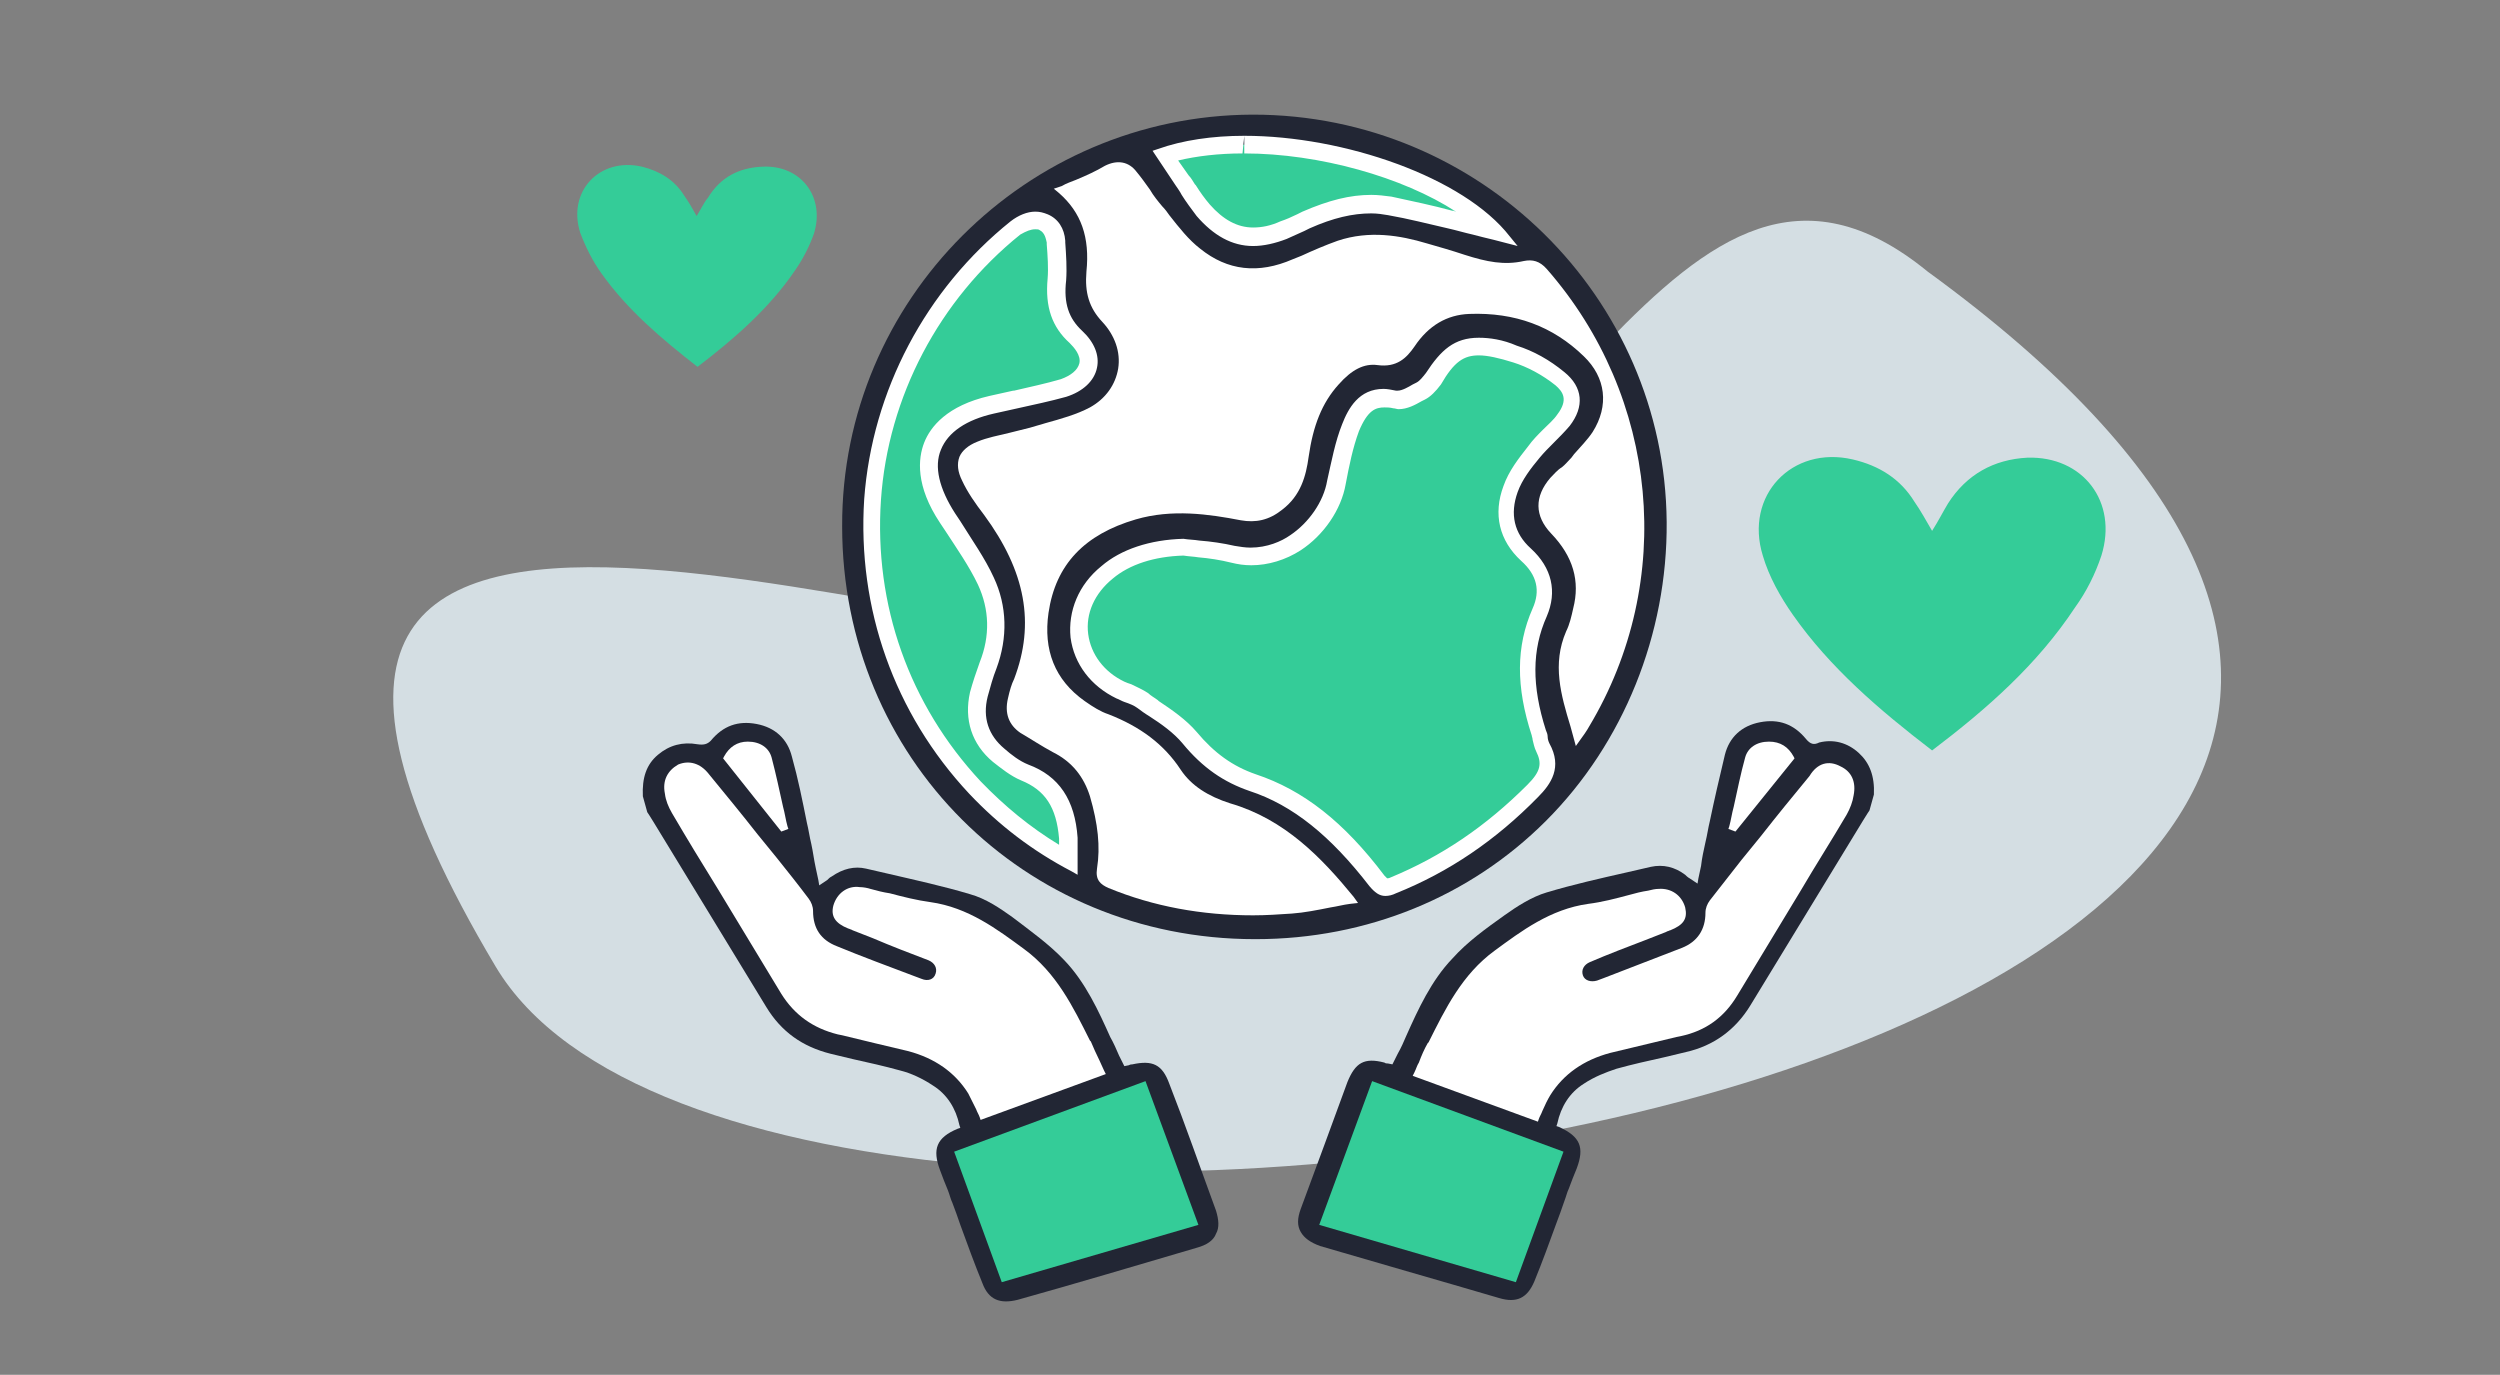
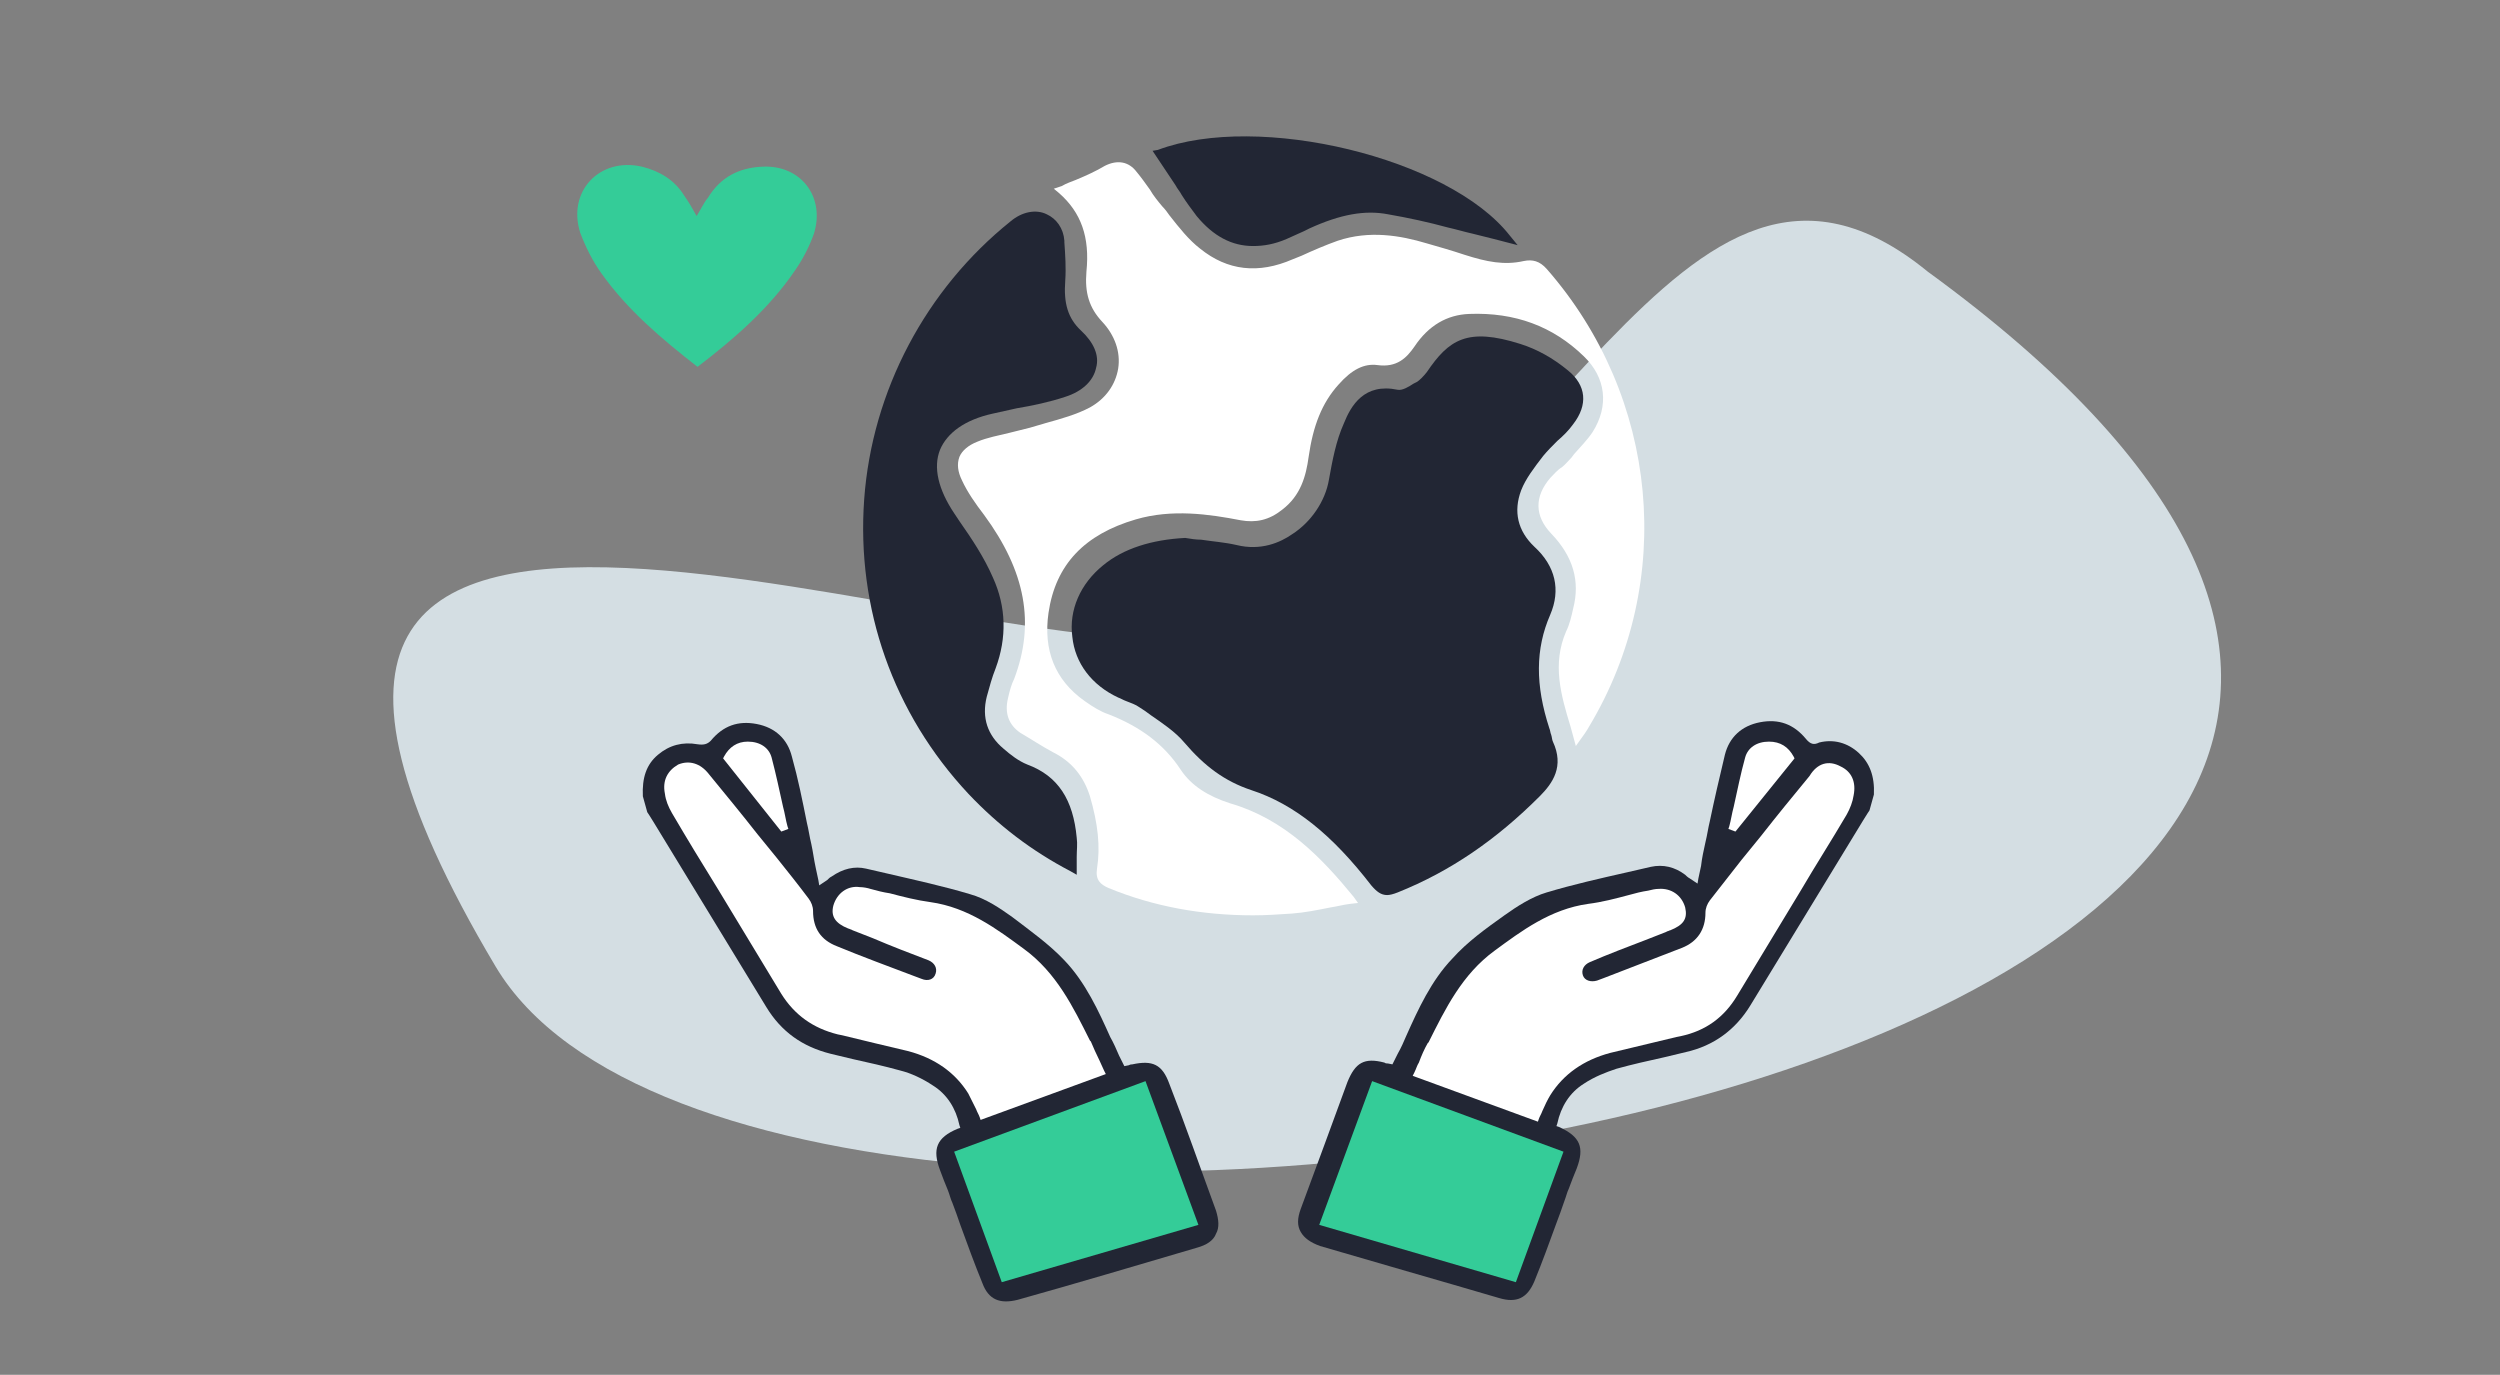
<svg xmlns="http://www.w3.org/2000/svg" version="1.1" id="Layer_1" x="0px" y="0px" viewBox="0 0 283.5 155.9" style="enable-background:new 0 0 283.5 155.9;" xml:space="preserve">
  <rect x="0" y="0" width="283.5" height="155.9" fill="#808080" stroke="none" />
  <style type="text/css">
	.st0{fill:#D4DEE3;}
	.st1{fill:#FFFFFF;}
	.st2{fill:#34CC98;stroke:#222634;stroke-width:2.5;stroke-linecap:round;stroke-linejoin:round;stroke-miterlimit:10;}
	.st3{fill:#34CC98;}
	.st4{fill:none;stroke:#222634;stroke-width:2.5;stroke-linecap:round;stroke-linejoin:round;stroke-miterlimit:10;}
	.st5{fill:none;stroke:#222634;stroke-linecap:round;stroke-linejoin:round;}
	.st6{fill:none;stroke:#222634;stroke-linecap:round;stroke-linejoin:round;stroke-dasharray:2.859,2.859;}
	.st7{fill:#222634;}
	.st8{fill:#FFFFFF;stroke:#222634;stroke-width:3.159;stroke-linecap:round;stroke-linejoin:round;stroke-miterlimit:10;}
	.st9{fill:#4EBD93;}
	.st10{fill:#E6E6E5;}
	.st11{fill:none;stroke:#222634;stroke-width:1.731;stroke-miterlimit:10;}
	
		.st12{fill:#FFFFFF;stroke:#222634;stroke-width:1.731;stroke-linecap:round;stroke-linejoin:round;stroke-miterlimit:10;stroke-dasharray:1.731,3.463;}
	.st13{fill:#FFFFFF;stroke:#222634;stroke-width:2.123;stroke-linecap:round;stroke-miterlimit:10;}
	.st14{fill:none;stroke:#34CC98;stroke-width:3.184;stroke-linecap:round;stroke-miterlimit:10;}
	.st15{fill:none;stroke:#222634;stroke-width:1.838;stroke-linecap:round;stroke-miterlimit:10;}
	.st16{fill:none;stroke:#34CC98;stroke-width:2.123;stroke-linecap:round;stroke-linejoin:round;stroke-miterlimit:10;}
	.st17{fill:#34CC98;stroke:#222634;stroke-width:2.123;stroke-linecap:round;stroke-miterlimit:10;}
	.st18{fill:#EDEFF3;}
	.st19{fill:none;stroke:#222634;stroke-width:3.159;stroke-linecap:round;stroke-linejoin:round;stroke-miterlimit:10;}
	.st20{fill:none;stroke:#222634;stroke-width:0.641;stroke-miterlimit:10;}
	.st21{fill:none;stroke:#222634;stroke-width:2.564;stroke-miterlimit:10;}
	.st22{fill:#FFFFFF;stroke:#222634;stroke-width:3;stroke-linecap:round;stroke-linejoin:round;stroke-miterlimit:10;}
	.st23{fill:#222634;stroke:#222634;stroke-width:3;stroke-linecap:round;stroke-linejoin:round;stroke-miterlimit:10;}
	.st24{fill:#34CC98;stroke:#222634;stroke-width:3;stroke-linecap:round;stroke-linejoin:round;stroke-miterlimit:10;}
	.st25{fill:none;stroke:#222634;stroke-linecap:round;stroke-linejoin:round;stroke-dasharray:2.903,2.903;}
	.st26{fill:none;stroke:#222634;stroke-width:1.5;stroke-linecap:round;stroke-linejoin:round;stroke-miterlimit:10;}
	.st27{fill:#FFFFFF;stroke:#222634;stroke-width:2.5;stroke-linecap:round;stroke-linejoin:round;stroke-miterlimit:10;}
	.st28{fill:none;stroke:#222634;stroke-width:0.5;stroke-linecap:round;stroke-linejoin:round;stroke-miterlimit:10;}
	.st29{fill:none;stroke:#222634;stroke-width:0.75;stroke-linecap:round;stroke-linejoin:round;stroke-miterlimit:10;}
	.st30{fill:#34CC98;stroke:#222634;stroke-width:2;stroke-linecap:round;stroke-linejoin:round;stroke-miterlimit:10;}
	.st31{fill:none;stroke:#34CC98;stroke-width:3;stroke-linecap:round;stroke-linejoin:round;stroke-miterlimit:10;}
	.st32{fill:none;stroke:#34CC98;stroke-width:2;stroke-miterlimit:10;}
	.st33{fill:none;stroke:#222634;stroke-width:1.731;stroke-linecap:round;stroke-linejoin:round;stroke-miterlimit:10;}
	.st34{fill:#FFFFFF;stroke:#222634;stroke-width:2.464;stroke-linecap:round;stroke-linejoin:round;stroke-miterlimit:10;}
</style>
  <path class="st0" d="M218.6,30.8c122.6,89.3-130.8,131.9-162.4,78.8C10.3,32.5,113.6,78.8,140,71.8C176.3,62.1,190,7.4,218.6,30.8z" />
-   <path class="st3" d="M219.1,85.1c-6-4.6-11.6-9.4-15.8-15.4c-1.4-2-2.7-4.3-3.4-6.7c-2.1-6.8,3.3-12.5,10.2-10.9  c3,0.7,5.4,2.2,7,4.8c0.7,1,1.3,2.1,2,3.3c0.7-1.1,1.2-2.1,1.8-3.1c2.1-3.3,5.2-5,9-5.2c6.3-0.2,10.3,5,8.4,11.1  c-0.7,2.1-1.7,4.1-3,5.9C231,75.4,225.3,80.4,219.1,85.1z" />
  <path class="st3" d="M79.1,41.6c-4.1-3.2-7.9-6.4-10.9-10.6c-1-1.4-1.8-3-2.4-4.6c-1.5-4.7,2.2-8.6,7-7.5c2,0.5,3.7,1.5,4.8,3.3  c0.5,0.7,0.9,1.4,1.4,2.3c0.5-0.8,0.8-1.5,1.3-2.1c1.4-2.3,3.5-3.4,6.2-3.5c4.3-0.2,7.1,3.4,5.8,7.6c-0.5,1.4-1.2,2.8-2.1,4.1  C87.3,34.9,83.3,38.4,79.1,41.6z" />
-   <path class="st7" d="M95.5,59.7c0,26.2,20.6,46.8,46.8,46.8c0,0,0.1,0,0.1,0c12.6,0,24.3-4.8,32.9-13.4c8.8-8.8,13.8-21.2,13.7-33.9  C188.8,33.7,167.8,13,142.1,13c0,0,0,0-0.1,0C116.4,13.1,95.4,34,95.5,59.7z" />
  <path class="st7" d="M174.6,90.3c-4.9,4.9-10.1,8.5-16.1,10.9c-0.5,0.2-0.9,0.3-1.2,0.3c-0.7,0-1.2-0.4-1.8-1.1  c-4.4-5.7-8.7-9.2-13.6-10.8c-3-1-5.3-2.7-7.6-5.4c-1-1.2-2.5-2.2-3.8-3.1c-0.4-0.3-0.8-0.6-1.3-0.9c-0.4-0.3-1-0.5-1.5-0.7  c-0.3-0.1-0.6-0.3-0.9-0.4c-3-1.4-4.9-3.9-5.2-6.9c-0.4-3,0.9-6,3.5-8.1c2.3-1.9,5.5-2.9,9.3-3.1l0,0l0,0c0.6,0.1,1.2,0.2,1.8,0.2  c1.3,0.2,2.7,0.3,4,0.6c2.8,0.7,5-0.3,6.3-1.2c2.2-1.4,3.8-3.8,4.2-6.2c0.4-2.2,0.8-4.4,1.7-6.4c0.8-2,2.3-4.6,6.1-3.8  c0.5,0.1,1.2-0.3,1.8-0.7l0.4-0.2c0.3-0.2,0.7-0.6,1.1-1.1c2.5-3.7,4.6-5.1,10.6-3.2c1.9,0.6,3.7,1.6,5.4,3c2.1,1.7,2.3,3.9,0.6,6.1  c-0.5,0.7-1.1,1.3-1.8,1.9c-0.6,0.6-1.1,1.1-1.6,1.7c-1,1.3-2,2.6-2.5,3.9c-0.9,2.4-0.4,4.6,1.5,6.4c2.4,2.2,3,4.9,1.8,7.7  c-1.7,3.9-1.7,8-0.1,12.9c0.1,0.2,0.1,0.5,0.2,0.7c0.1,0.3,0.1,0.6,0.2,0.8C177.4,86.9,176.1,88.8,174.6,90.3z" />
  <path class="st7" d="M131.3,17c11.4-4.3,33,0.9,39.9,9.7l0.9,1.1l-2.7-0.7c-0.8-0.2-1.6-0.4-2.4-0.6c-0.9-0.2-1.9-0.5-2.8-0.7  c-2.2-0.6-4.5-1.1-6.8-1.5c-2.6-0.5-5.4,0-8.9,1.6l-0.6,0.3c-0.7,0.3-1.3,0.6-2,0.9c-1.4,0.6-2.6,0.8-3.8,0.8  c-2.4,0-4.5-1.1-6.4-3.4c-0.6-0.8-1.2-1.6-1.7-2.4c-0.2-0.4-0.5-0.7-0.7-1.1l-2.6-3.9L131.3,17z" />
  <path class="st1" d="M120.4,21.1c0.5-0.3,1.1-0.5,1.6-0.7c1.2-0.5,2.3-1,3.3-1.6c1.4-0.7,2.7-0.5,3.6,0.7c0.5,0.6,1,1.3,1.5,2  c0.4,0.7,0.9,1.3,1.4,1.9c0.3,0.3,0.6,0.7,0.8,1c1.1,1.4,2.2,2.8,3.5,3.8c3.1,2.5,6.6,2.9,10.5,1.2l1-0.4c1.3-0.6,2.7-1.2,4.1-1.7  c3.6-1.2,7.1-0.6,10.1,0.3c1.4,0.4,2.8,0.8,4.3,1.3c2.5,0.8,4.5,1.2,6.7,0.7c1-0.2,1.8,0,2.6,0.9c12.7,14.5,14.7,35.4,4.8,51.9  c-0.1,0.2-0.3,0.5-0.5,0.8l-1,1.4l-0.6-2.2c-1.1-3.6-2.1-7.1-0.5-10.8c0.4-0.8,0.6-1.7,0.8-2.6c0.8-3.1,0-5.9-2.5-8.5  c-1.9-2-1.9-4.2-0.1-6.3c0.4-0.4,0.8-0.9,1.3-1.2c0.4-0.3,0.7-0.7,1.1-1.1l0.3-0.4c0.7-0.8,1.5-1.6,2.1-2.5c1.9-3,1.5-6.2-1-8.6  c-3.5-3.4-7.8-5-13-4.8c-2.5,0.1-4.6,1.3-6.2,3.7c-0.9,1.3-2,2.4-4.2,2.1c-1.5-0.2-2.9,0.5-4.4,2.2c-1.9,2.1-2.9,4.7-3.4,8.2  c-0.3,2.2-0.9,4.4-3,6c-1.5,1.2-3,1.5-4.7,1.2c-3.6-0.7-7.8-1.3-11.9-0.1c-5.8,1.7-9.1,5.1-9.9,10.6c-0.6,4.2,0.7,7.6,4.1,10  c1,0.7,1.8,1.2,2.7,1.5c3.6,1.4,6.3,3.4,8.2,6.3c1.2,1.8,3.1,3,5.6,3.8c6.2,1.8,10.4,6.2,14,10.6l0.5,0.7l-0.9,0.1  c-0.8,0.1-1.5,0.3-2.2,0.4c-1.5,0.3-3,0.6-4.4,0.7c-1.5,0.1-2.9,0.2-4.4,0.2c-5.8,0-11.3-1-16.4-3.1c-0.9-0.4-1.5-0.9-1.3-2.2  c0.4-2.5,0.1-5.1-0.8-8.2c-0.7-2.2-2-3.9-4.2-5c-1.3-0.7-2.5-1.5-3.7-2.2c-1.3-0.9-1.8-2.2-1.4-3.9c0.2-0.9,0.4-1.6,0.7-2.2  c2.4-6.3,1.3-12.2-3.4-18.6c-1-1.3-1.9-2.6-2.5-3.9c-0.5-1-0.6-1.9-0.3-2.7c0.3-0.7,1-1.3,2-1.7c1.2-0.5,2.4-0.7,3.6-1  c0.8-0.2,1.6-0.4,2.4-0.6c0.6-0.2,1.1-0.3,1.7-0.5c1.8-0.5,3.6-1,5.1-1.8c1.8-1,2.9-2.6,3.2-4.4c0.3-1.9-0.4-3.8-1.8-5.3  c-1.5-1.6-2-3.3-1.8-5.7c0.4-3.9-0.6-6.7-3.1-8.9l-0.6-0.5L120.4,21.1z" />
  <path class="st7" d="M114.6,25.1c1.3-1.1,2.9-1.4,4.1-0.8c1.1,0.5,1.9,1.6,2,3l0,0.2c0.1,1.4,0.2,2.9,0.1,4.3  c-0.2,2.6,0.3,4.3,1.8,5.7c1.4,1.3,2.1,2.8,1.7,4.2c-0.3,1.5-1.6,2.7-3.5,3.3c-1.8,0.6-3.7,1-5.5,1.3c-0.9,0.2-1.8,0.4-2.7,0.6  c-3.2,0.7-5.2,2.2-6,4.1c-0.8,2-0.2,4.5,1.6,7.2l0.6,0.9c1.4,2,2.8,4.1,3.8,6.4c1.5,3.3,1.6,6.8,0.3,10.3c-0.4,1-0.7,2.1-1,3.2  c-0.6,2.4,0.1,4.4,1.9,5.9c0.8,0.7,1.7,1.4,2.7,1.8c3.5,1.3,5.2,4,5.6,8.3c0.1,0.7,0,1.4,0,2.2c0,0.4,0,0.8,0,1.2v0.8l-0.7-0.4  c-4.4-2.3-8.2-5.2-11.6-8.8c-8.5-9.1-12.7-21-11.8-33.4C98.9,44.3,105,32.8,114.6,25.1z" />
  <g>
    <g>
-       <path class="st3" d="M157.3,100.5c-0.2,0-0.5,0-1-0.7c-4.5-5.9-9-9.4-14.1-11.2c-2.8-0.9-5-2.5-7.2-5.1c-1.1-1.3-2.6-2.3-4.1-3.3    c-0.5-0.3-0.9-0.6-1.2-0.8c-0.5-0.4-1.1-0.6-1.7-0.9c-0.3-0.1-0.6-0.2-0.9-0.4c-2.6-1.3-4.3-3.5-4.7-6.1c-0.3-2.7,0.8-5.3,3.1-7.2    c2.1-1.7,5.1-2.7,8.7-2.8c0.6,0.1,1.2,0.2,1.8,0.2c1.3,0.1,2.6,0.3,3.9,0.6c0.7,0.2,1.4,0.2,2.1,0.2c1.7,0,3.5-0.5,5-1.5    c2.4-1.6,4.2-4.2,4.7-6.8c0.4-2.2,0.8-4.2,1.6-6.2c0.9-2.3,2.1-3.3,3.8-3.3c0.4,0,0.8,0,1.2,0.1c0.1,0,0.2,0,0.4,0    c0.7,0,1.5-0.4,2.1-0.8l0.4-0.2c0.5-0.3,1-0.7,1.4-1.4c1.8-2.7,3.1-3.6,5.2-3.6c1.1,0,2.5,0.3,4.2,0.8c1.7,0.6,3.5,1.5,5.1,2.8    c2,1.6,1.4,3.5,0.4,4.7c-0.5,0.6-1.1,1.2-1.7,1.8c-0.6,0.6-1.2,1.1-1.7,1.8c-1.1,1.3-2.1,2.7-2.6,4.2c-1,2.8-0.4,5.4,1.7,7.5    c2.1,1.9,2.6,4.1,1.5,6.6c-1.8,4.1-1.8,8.4-0.1,13.6c0.1,0.2,0.1,0.4,0.1,0.6c0.1,0.4,0.2,0.7,0.3,1.1c1.1,2,0.4,3.4-1.2,4.9    c-4.8,4.8-9.9,8.3-15.8,10.7C157.8,100.4,157.5,100.5,157.3,100.5z M121.2,97.6c-4-2.2-7.5-4.9-10.6-8.2    c-8.3-8.9-12.4-20.5-11.6-32.6c0.9-12,6.8-23.3,16.2-30.8c0.7-0.6,1.5-0.9,2.2-0.9c0.3,0,0.6,0.1,0.9,0.2c0.8,0.3,1.3,1.1,1.4,2.2    l0,0.2c0.1,1.4,0.2,2.8,0.1,4.1c-0.3,2.9,0.4,4.9,2.2,6.5c1.2,1.1,1.7,2.2,1.4,3.3c-0.2,1.1-1.3,2.1-2.8,2.5    c-1.8,0.6-3.6,0.9-5.4,1.3c-1,0.2-1.8,0.4-2.7,0.6c-3.5,0.8-5.8,2.5-6.7,4.7c-0.9,2.3-0.3,5.1,1.7,8.2l0.6,0.9    c1.3,2,2.7,4.1,3.7,6.2c1.4,3,1.5,6.3,0.2,9.6c-0.4,1.1-0.7,2.2-1,3.3c-0.6,2.7,0.1,5.1,2.3,6.9c0.9,0.7,1.8,1.5,3,2    c3.1,1.2,4.6,3.5,4.9,7.4c0.1,0.7,0,1.4,0,2.1C121.2,97.3,121.2,97.4,121.2,97.6z M142.1,26.9c-2.1,0-3.9-1-5.6-3    c-0.6-0.7-1.1-1.5-1.6-2.3l-0.1-0.1c-0.2-0.3-0.4-0.7-0.6-1l-1.9-2.8c2.5-0.8,5.5-1.3,8.9-1.3c10.9,0,22.8,4.2,28.2,9.7    c-0.7-0.2-1.4-0.4-2.1-0.5c-0.9-0.2-1.8-0.4-2.7-0.7l-0.1,0c-2.2-0.6-4.6-1.1-6.9-1.5c-0.7-0.1-1.4-0.2-2.1-0.2    c-2.2,0-4.6,0.6-7.4,1.8l-0.6,0.3c-0.7,0.3-1.3,0.6-2,0.9C144.3,26.6,143.2,26.9,142.1,26.9z" />
-       <path class="st1" d="M141.1,15.4v2h0c8.5,0,18,2.7,24,6.6c-0.1,0-0.2-0.1-0.3-0.1l-0.1,0c-2.2-0.6-4.6-1.1-6.9-1.6    c-0.8-0.1-1.5-0.2-2.3-0.2c-2.4,0-4.8,0.6-7.8,1.9l-0.6,0.3c-0.6,0.3-1.3,0.6-1.9,0.8c-1.1,0.5-2.1,0.7-3.1,0.7    c-1.8,0-3.4-0.9-4.9-2.6c-0.6-0.7-1.1-1.4-1.6-2.2l-0.1-0.1c-0.2-0.3-0.4-0.7-0.7-1l-1.2-1.7c2.1-0.5,4.6-0.8,7.3-0.8L141.1,15.4     M117.4,26c0.2,0,0.4,0,0.5,0.1c0.6,0.3,0.7,1,0.8,1.4l0,0.2c0.1,1.3,0.2,2.7,0.1,3.9c-0.3,3.2,0.5,5.5,2.5,7.3    c0.5,0.5,1.3,1.4,1.1,2.3c-0.2,0.8-1,1.4-2.1,1.8c-1.7,0.5-3.6,0.9-5.3,1.3l-0.1,0c-0.9,0.2-1.8,0.4-2.7,0.6    c-4.8,1.1-6.7,3.5-7.4,5.3c-0.7,1.8-1,4.9,1.8,9.1l0.6,0.9c1.3,2,2.7,4,3.7,6.1c1.3,2.8,1.4,5.8,0.2,8.8c-0.4,1.1-0.8,2.3-1.1,3.4    c-0.7,3.1,0.2,5.9,2.6,7.9c0.9,0.7,2,1.6,3.2,2.1c2.7,1.1,4,3,4.3,6.6c0,0.2,0,0.5,0,0.7c-3.3-2-6.2-4.4-8.9-7.2    c-8.1-8.7-12.1-20-11.3-31.9c0.8-11.7,6.6-22.7,15.8-30.1C116.4,26.2,116.9,26,117.4,26 M167.7,40.3L167.7,40.3    c1,0,2.3,0.3,3.9,0.8c1.6,0.5,3.3,1.4,4.8,2.6c0.8,0.7,1.5,1.6,0.2,3.3c-0.4,0.6-1,1.1-1.6,1.7c-0.6,0.6-1.2,1.2-1.7,1.9    c-1.1,1.4-2.2,2.8-2.8,4.5c-1.2,3.2-0.5,6.2,2,8.5c1.8,1.6,2.2,3.4,1.3,5.4c-1.9,4.3-1.9,8.9-0.1,14.4c0,0.1,0.1,0.3,0.1,0.5    c0.1,0.4,0.2,0.9,0.4,1.3c0.7,1.4,0.5,2.3-1,3.8c-4.7,4.7-9.7,8.1-15.5,10.5c-0.2,0.1-0.3,0.1-0.4,0.1c0,0-0.1-0.1-0.3-0.3    c-4.6-6.1-9.2-9.7-14.6-11.5c-2.6-0.9-4.7-2.4-6.7-4.8c-1.2-1.4-2.8-2.5-4.3-3.5l-0.1-0.1c-0.4-0.3-0.8-0.5-1.1-0.8    c-0.6-0.4-1.3-0.7-1.9-1c-0.3-0.1-0.6-0.2-0.8-0.3c-2.3-1.1-3.8-3.1-4.1-5.4c-0.3-2.3,0.7-4.6,2.8-6.3c1.9-1.6,4.7-2.5,8-2.6    c0.6,0.1,1.1,0.1,1.7,0.2c1.2,0.1,2.5,0.3,3.7,0.6c0.8,0.2,1.5,0.3,2.3,0.3c1.9,0,3.9-0.6,5.6-1.7c2.6-1.7,4.6-4.6,5.1-7.5    c0.4-2.1,0.8-4.1,1.5-6c1-2.4,1.9-2.7,2.9-2.7c0.3,0,0.6,0,1,0.1c0.2,0,0.4,0.1,0.6,0.1c1,0,1.9-0.5,2.6-0.9l0.4-0.2    c0.6-0.3,1.2-0.9,1.8-1.7C164.9,41,166,40.3,167.7,40.3 M141.1,15.4c-3.6,0-7,0.5-9.8,1.5l-0.6,0.2l2.6,3.9    c0.2,0.3,0.5,0.7,0.7,1.1c0.5,0.8,1.1,1.6,1.7,2.4c1.9,2.2,4,3.4,6.4,3.4c1.2,0,2.5-0.3,3.8-0.8c0.7-0.3,1.3-0.6,2-0.9l0.6-0.3    c2.7-1.2,4.9-1.7,7-1.7c0.7,0,1.3,0.1,1.9,0.2c2.3,0.4,4.6,1,6.8,1.5c0.9,0.2,1.9,0.5,2.8,0.7c0.8,0.2,1.5,0.4,2.4,0.6l2.7,0.7    l-0.9-1.1C166,20.1,152.4,15.4,141.1,15.4L141.1,15.4z M117.4,24c-0.9,0-1.9,0.4-2.8,1.1C105,32.8,98.9,44.3,98,56.6    C97.2,69,101.4,80.9,109.9,90c3.4,3.6,7.2,6.5,11.6,8.8l0.7,0.4v-0.8c0-0.4,0-0.8,0-1.2c0-0.8,0-1.5,0-2.2c-0.3-4.3-2.1-7-5.6-8.3    c-1-0.4-1.9-1.1-2.7-1.8c-1.8-1.5-2.5-3.5-1.9-5.9c0.3-1.1,0.6-2.2,1-3.2c1.3-3.5,1.2-7.1-0.3-10.3c-1-2.2-2.5-4.3-3.8-6.4    l-0.6-0.9c-1.8-2.8-2.4-5.3-1.6-7.2c0.8-2,2.9-3.4,6-4.1c0.9-0.2,1.8-0.4,2.7-0.6c1.8-0.4,3.7-0.8,5.5-1.3    c1.9-0.6,3.2-1.8,3.5-3.3c0.3-1.4-0.3-2.9-1.7-4.2c-1.5-1.4-2.1-3.1-1.8-5.7c0.1-1.4,0-2.9-0.1-4.3l0-0.2c-0.1-1.4-0.8-2.5-2-3    C118.3,24.1,117.9,24,117.4,24L117.4,24z M167.7,38.3c-2.8,0-4.3,1.4-6,4c-0.4,0.5-0.7,0.9-1.1,1.1l-0.4,0.2    c-0.5,0.3-1.2,0.7-1.7,0.7c-0.1,0-0.1,0-0.2,0c-0.5-0.1-1-0.2-1.4-0.2c-2.8,0-4,2.2-4.7,4c-0.8,2-1.2,4.2-1.7,6.4    c-0.4,2.4-2.1,4.8-4.2,6.2c-1,0.7-2.6,1.4-4.5,1.4c-0.6,0-1.2-0.1-1.8-0.2c-1.3-0.3-2.7-0.5-4-0.6c-0.6-0.1-1.2-0.1-1.8-0.2l0,0    l0,0c-3.8,0.1-7.1,1.2-9.3,3.1c-2.6,2.1-3.8,5.1-3.5,8.1c0.4,3,2.3,5.5,5.2,6.9c0.3,0.1,0.6,0.3,0.9,0.4c0.6,0.2,1.1,0.4,1.5,0.7    c0.4,0.3,0.8,0.6,1.3,0.9c1.4,0.9,2.8,1.9,3.8,3.1c2.3,2.8,4.7,4.4,7.6,5.4c4.9,1.6,9.2,5.1,13.6,10.8c0.6,0.7,1.1,1.1,1.8,1.1    c0.4,0,0.8-0.1,1.2-0.3c6-2.4,11.3-6,16.1-10.9c1.5-1.5,2.8-3.4,1.3-6.1c-0.1-0.2-0.2-0.5-0.2-0.8c0-0.2-0.1-0.5-0.2-0.7    c-1.6-5-1.6-9.1,0.1-12.9c1.2-2.8,0.6-5.5-1.8-7.7c-1.9-1.7-2.4-3.9-1.5-6.4c0.5-1.4,1.5-2.7,2.5-3.9c0.5-0.6,1-1.1,1.6-1.7    c0.6-0.6,1.2-1.2,1.8-1.9c1.7-2.2,1.5-4.4-0.6-6.1c-1.7-1.4-3.5-2.4-5.4-3C170.4,38.5,168.9,38.3,167.7,38.3L167.7,38.3z" />
-     </g>
+       </g>
  </g>
  <g>
    <path class="st7" d="M204.8,83.8c-1.4-1.7-3.1-2.3-5.2-1.9c-2.1,0.4-3.5,1.7-4,3.7c-0.6,2.5-1.2,5.1-1.7,7.5   c-0.2,0.8-0.3,1.6-0.5,2.4c-0.2,0.9-0.4,1.8-0.5,2.7c-0.1,0.5-0.2,0.9-0.3,1.4l-0.1,0.6l-0.9-0.6c-0.2-0.1-0.4-0.3-0.5-0.4   c-1.2-0.9-2.5-1.2-3.9-0.9c-0.9,0.2-1.7,0.4-2.6,0.6c-3.1,0.7-6.2,1.4-9.2,2.3c-1.7,0.5-3.4,1.6-4.8,2.6c-2.1,1.5-4.2,3-5.9,4.9   c-2.4,2.5-3.9,5.8-5.2,8.7c-0.3,0.7-0.6,1.4-1,2.1l-0.6,1.2l-0.5-0.1c-0.1,0-0.3,0-0.4-0.1c-2.3-0.6-3.3,0-4.2,2.2   c-1.7,4.7-3.5,9.5-5.3,14.4c-0.4,1.1-0.4,1.9,0,2.6c0.4,0.7,1.1,1.2,2.2,1.6c6.8,2,13.5,3.9,20.3,5.9c2,0.6,3.2,0,4-1.9   c0.9-2.2,1.7-4.4,2.5-6.6c0.3-0.8,0.6-1.6,0.9-2.5c0.2-0.5,0.3-1,0.5-1.4c0.3-0.8,0.6-1.6,0.9-2.3c0.9-2.4,0.4-3.6-2-4.7l-0.3-0.1   l0.1-0.3c0.4-1.9,1.4-3.5,3-4.5c1.2-0.8,2.5-1.3,3.7-1.7c1.8-0.5,3.6-0.9,5.4-1.3c0.8-0.2,1.7-0.4,2.5-0.6c3.1-0.7,5.6-2.5,7.3-5.3   l12.8-21c0.2-0.3,0.3-0.5,0.5-0.8l0.2-0.3l0.5-1.8c0.1-2.1-0.5-3.6-1.7-4.7c-1.3-1.2-2.9-1.6-4.5-1.2   C205.7,84.5,205.3,84.4,204.8,83.8z" />
    <polygon class="st3" points="177.3,130.6 171.9,145.4 149.6,138.9 155.6,122.6  " />
    <path class="st1" d="M208.7,86.9c1.3,0.6,1.8,1.8,1.5,3.3c0,0,0,0,0,0c-0.1,0.7-0.4,1.5-0.8,2.2c-1.7,2.9-3.5,5.7-5.2,8.6   c-2.4,4-4.8,7.9-7.2,11.9c-1.5,2.5-3.6,4-6.4,4.6l-0.5,0.1c-2.5,0.6-5,1.2-7.5,1.8c-3,0.8-5.3,2.4-6.8,4.8   c-0.3,0.5-0.6,1.1-0.9,1.8c-0.1,0.3-0.3,0.6-0.4,0.9l-0.1,0.3l-14.2-5.2l0.2-0.4c0.2-0.4,0.3-0.8,0.5-1.1c0.3-0.8,0.6-1.5,1-2.2   l0.1-0.1c1.9-3.8,3.8-7.7,7.5-10.4c3-2.2,6.3-4.7,10.6-5.3c1.6-0.2,3.1-0.6,4.6-1c0.7-0.2,1.5-0.4,2.2-0.5c0.4-0.1,0.8-0.2,1.2-0.2   c1.4-0.1,2.6,0.7,3,2.1c0.3,1.3-0.2,2-1.7,2.6c-0.1,0-0.2,0.1-0.3,0.1l-0.2,0.1l-2.3,0.9c-2.1,0.8-4.2,1.6-6.3,2.5   c-0.7,0.3-1,0.9-0.8,1.5c0.2,0.6,0.9,0.8,1.6,0.6l0.8-0.3c2.9-1.1,5.9-2.3,8.8-3.4c1.8-0.7,2.7-2.1,2.7-4c0-0.5,0.2-1,0.5-1.4   c1.2-1.5,2.4-3.1,3.6-4.6l2.2-2.7c1.8-2.3,3.6-4.5,5.5-6.8C206.1,86.5,207.4,86.2,208.7,86.9z" />
    <path class="st1" d="M203.4,85.8l0.1,0.2l-6.7,8.3L196,94l0.1-0.3c0.2-0.7,0.3-1.5,0.5-2.2c0.4-1.8,0.8-3.8,1.3-5.6   c0.3-1.1,1.3-1.8,2.7-1.8C201.9,84.1,202.8,84.7,203.4,85.8z" />
  </g>
  <g>
    <path class="st7" d="M79.1,84.4c-1.7-0.3-3.2,0.1-4.5,1.2c-1.3,1.1-1.8,2.6-1.7,4.7l0.5,1.8l0.2,0.3c0.2,0.3,0.3,0.5,0.5,0.8   l12.8,21c1.7,2.8,4.1,4.5,7.3,5.3c0.8,0.2,1.7,0.4,2.5,0.6c1.8,0.4,3.6,0.8,5.4,1.3c1.2,0.3,2.5,0.9,3.7,1.7c1.6,1,2.6,2.6,3,4.5   l0.1,0.3l-0.3,0.1c-2.4,1-2.9,2.3-2,4.7c0.3,0.8,0.6,1.6,0.9,2.3c0.2,0.5,0.3,1,0.5,1.4c0.3,0.8,0.6,1.6,0.9,2.5   c0.8,2.2,1.6,4.4,2.5,6.6c0.7,1.9,2,2.4,4,1.9c6.8-1.9,13.5-3.9,20.3-5.9c1.1-0.3,1.9-0.8,2.2-1.6c0.4-0.7,0.3-1.6,0-2.6   c-1.8-4.9-3.5-9.8-5.3-14.4c-0.8-2.2-1.9-2.7-4.2-2.2c-0.1,0-0.2,0-0.4,0.1l-0.5,0.1l-0.6-1.2c-0.3-0.7-0.6-1.4-1-2.1   c-1.3-2.9-2.8-6.2-5.2-8.7c-1.7-1.8-3.8-3.3-5.9-4.9c-1.4-1-3-2.1-4.8-2.6c-3-0.9-6.2-1.6-9.2-2.3c-0.9-0.2-1.7-0.4-2.6-0.6   c-1.3-0.3-2.6,0-3.9,0.9c-0.2,0.1-0.3,0.2-0.5,0.4l-0.9,0.6l-0.1-0.6c-0.1-0.5-0.2-0.9-0.3-1.4c-0.2-0.9-0.3-1.8-0.5-2.7   c-0.2-0.8-0.3-1.6-0.5-2.4c-0.5-2.5-1-5-1.7-7.5c-0.5-2-1.9-3.3-4-3.7c-2.1-0.4-3.8,0.2-5.2,1.9C80.2,84.4,79.8,84.5,79.1,84.4z" />
    <polygon class="st3" points="129.9,122.6 135.9,138.9 113.6,145.4 108.2,130.6  " />
    <path class="st1" d="M80.4,87.8c1.8,2.2,3.7,4.5,5.5,6.8l2.2,2.7c1.2,1.5,2.4,3,3.6,4.6c0.3,0.4,0.5,0.9,0.5,1.4c0,2,0.9,3.3,2.7,4   c2.9,1.2,5.9,2.3,8.8,3.4l0.8,0.3c0.7,0.3,1.4,0.1,1.6-0.6c0.2-0.6-0.1-1.2-0.8-1.5c-2.1-0.8-4.2-1.6-6.3-2.5l-2.3-0.9l-0.2-0.1   c-0.1,0-0.2-0.1-0.3-0.1c-1.5-0.6-2-1.4-1.7-2.6c0.4-1.4,1.6-2.3,3-2.1c0.4,0,0.9,0.1,1.2,0.2c0.7,0.2,1.5,0.4,2.2,0.5   c1.5,0.4,3.1,0.8,4.6,1c4.3,0.6,7.6,3.1,10.6,5.3c3.7,2.7,5.6,6.6,7.5,10.4l0.1,0.1c0.3,0.7,0.6,1.4,1,2.2c0.2,0.4,0.3,0.7,0.5,1.1   l0.2,0.4l-14.2,5.2l-0.1-0.3c-0.1-0.3-0.3-0.6-0.4-0.9c-0.3-0.6-0.6-1.2-0.9-1.8c-1.5-2.4-3.8-4-6.8-4.8c-2.5-0.6-5.1-1.2-7.5-1.8   l-0.5-0.1c-2.8-0.7-4.9-2.2-6.4-4.6c-2.4-4-4.8-7.9-7.2-11.9c-1.8-2.9-3.5-5.7-5.2-8.6c-0.4-0.7-0.7-1.4-0.8-2.2c0,0,0,0,0,0   c-0.3-1.5,0.3-2.6,1.5-3.3C78.1,86.2,79.4,86.5,80.4,87.8z" />
    <path class="st1" d="M84.8,84.1c1.4,0,2.4,0.7,2.7,1.8c0.5,1.9,0.9,3.8,1.3,5.6c0.2,0.7,0.3,1.5,0.5,2.2l0.1,0.3l-0.8,0.3L82,86   l0.1-0.2C82.7,84.7,83.6,84.1,84.8,84.1z" />
  </g>
</svg>